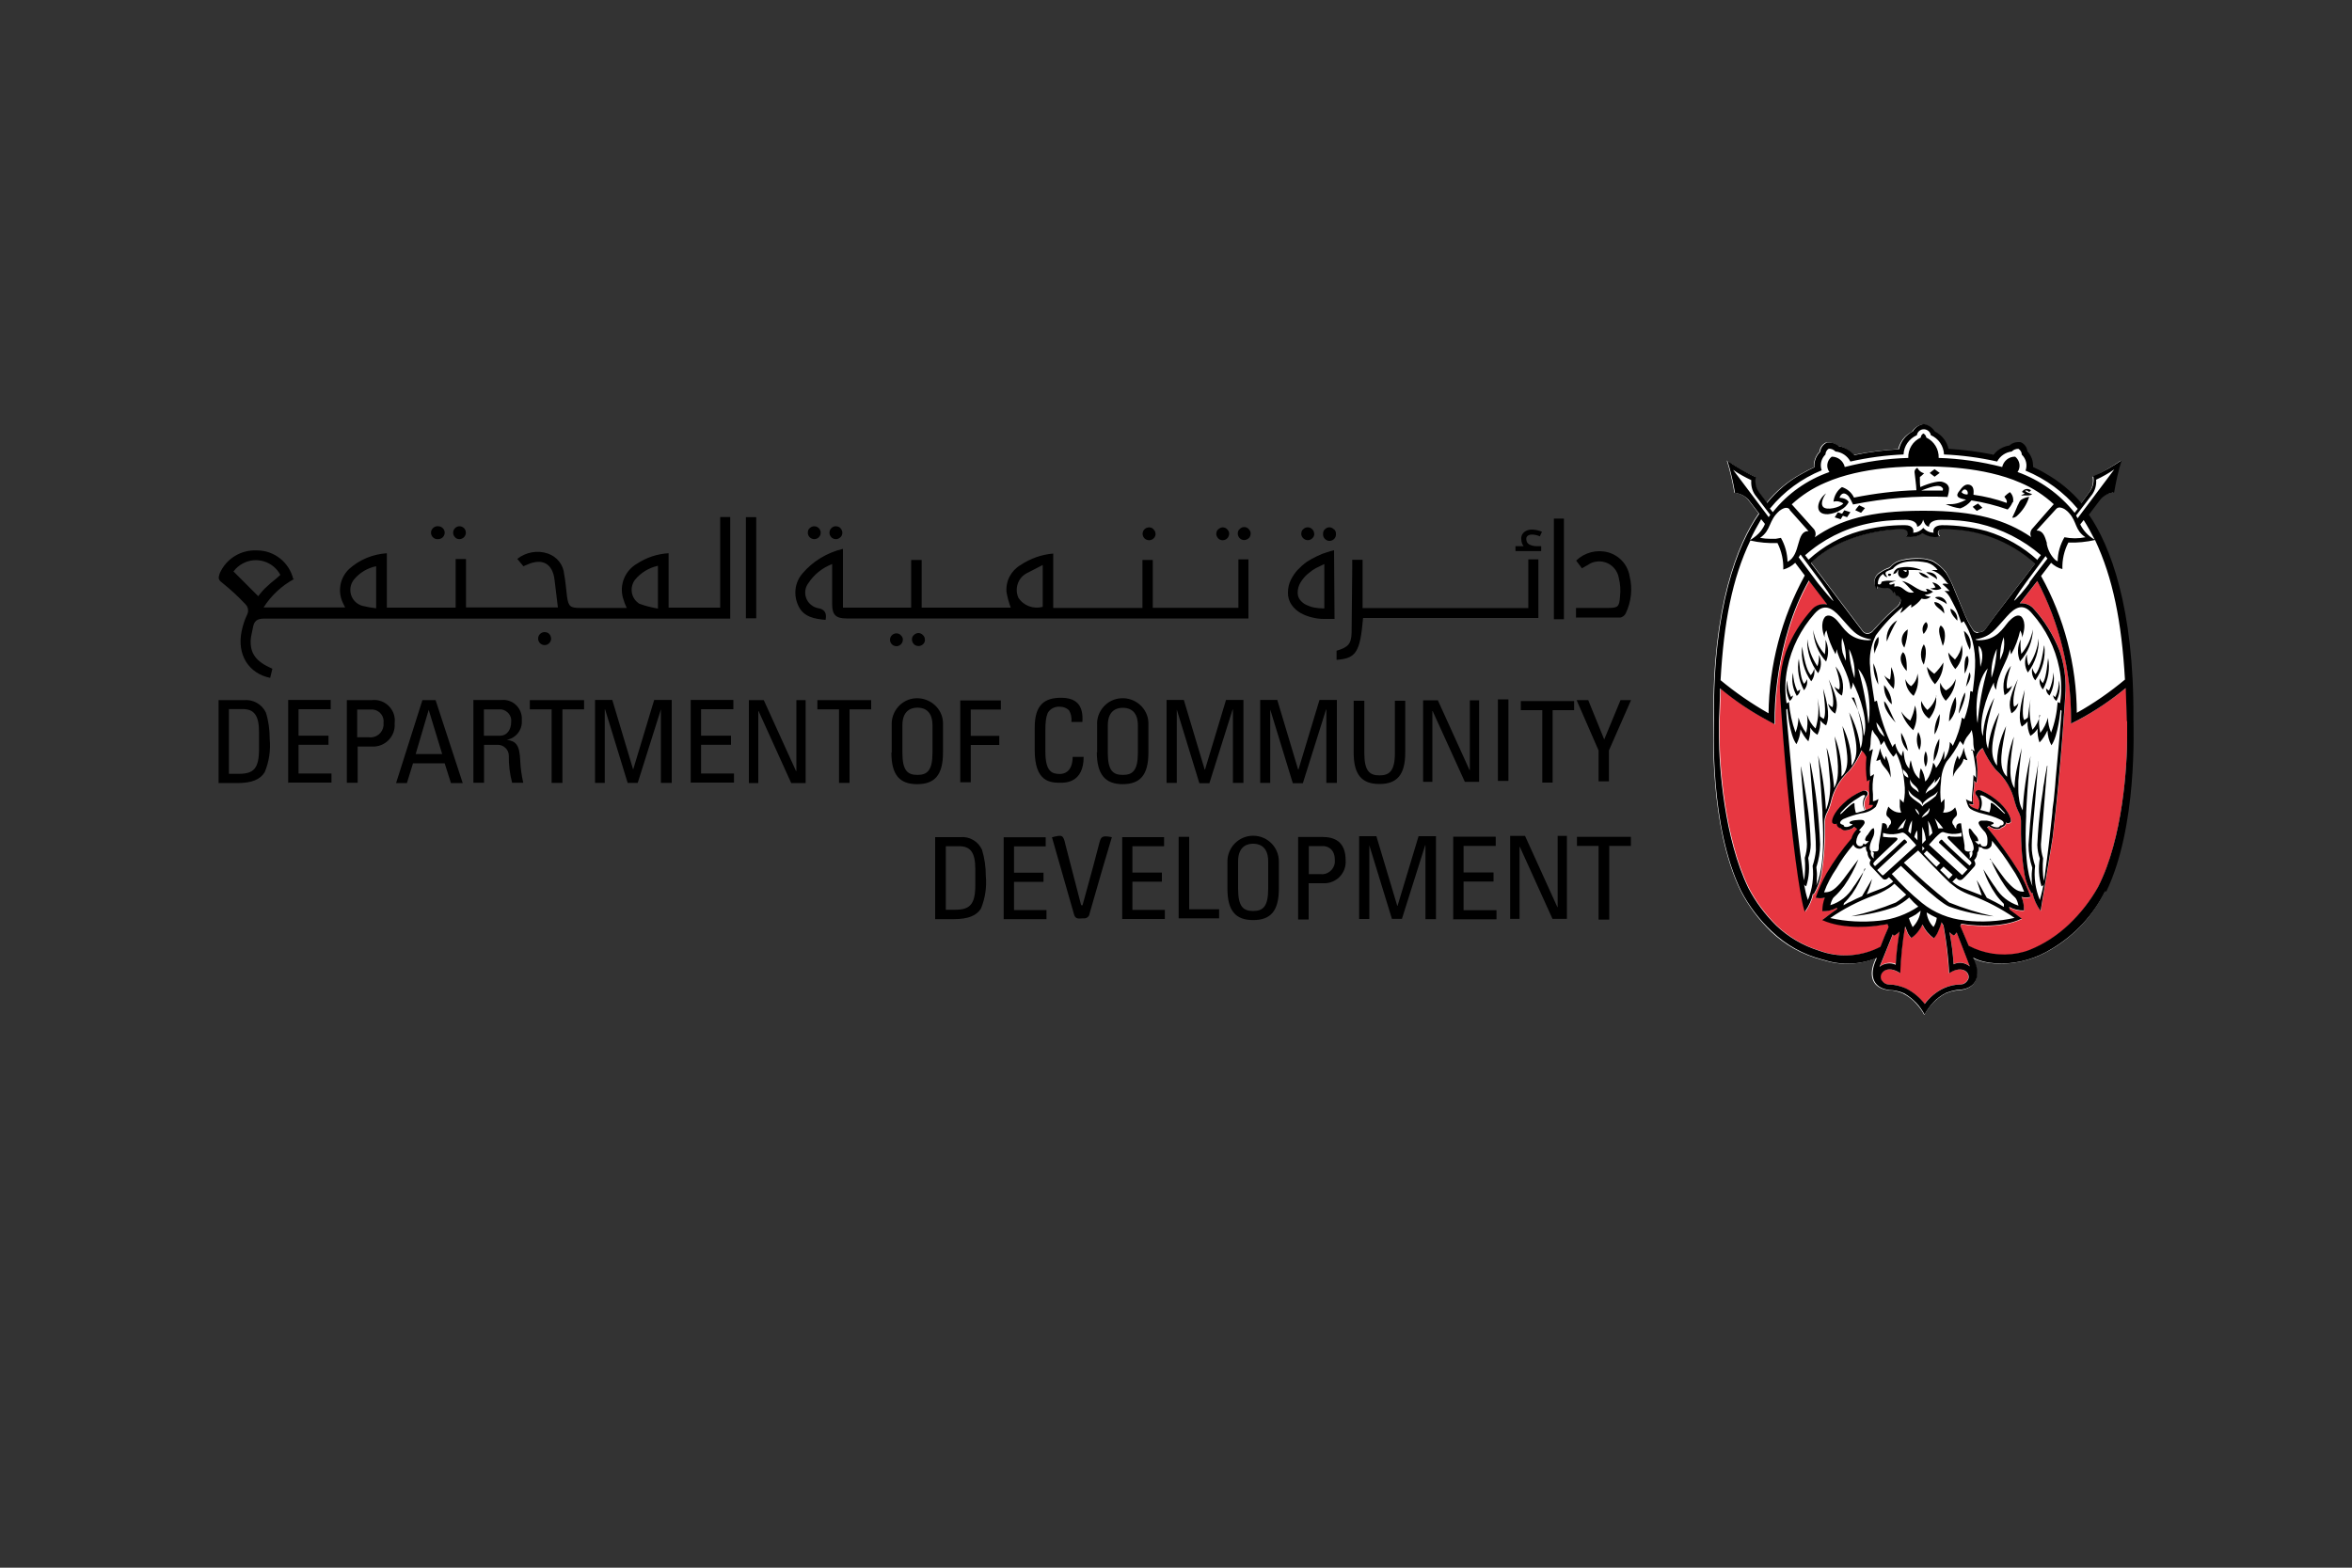
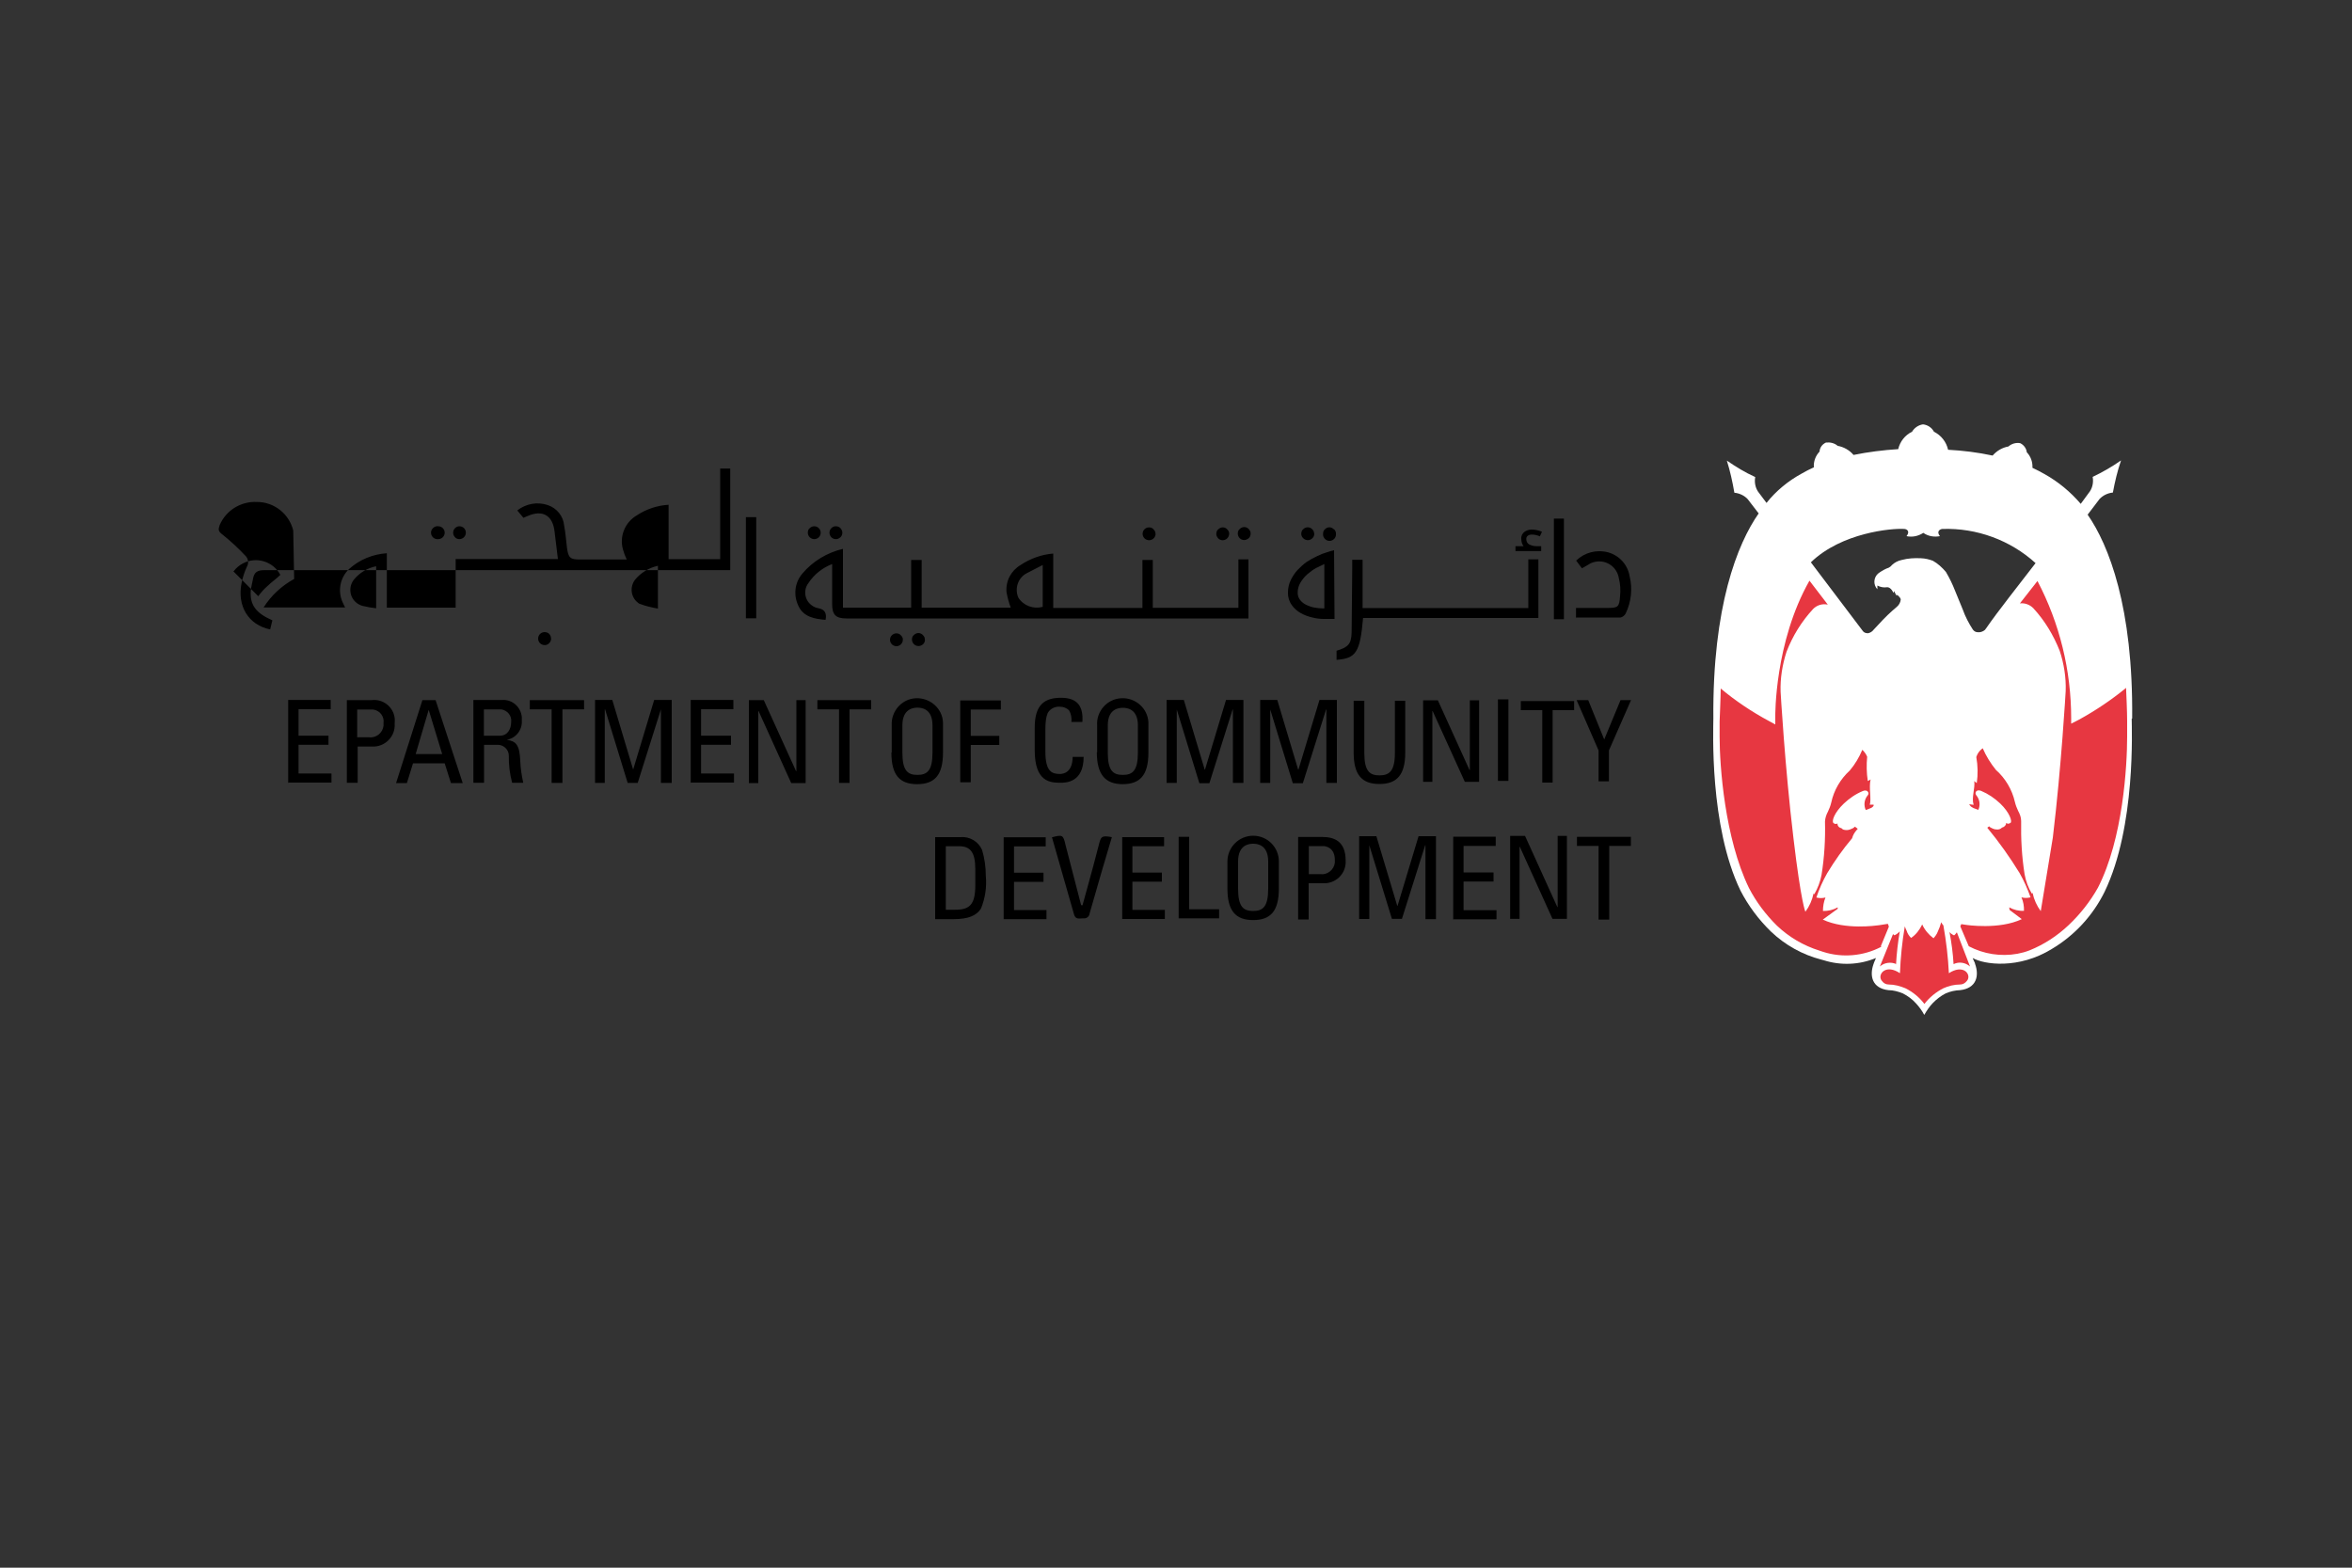
<svg xmlns="http://www.w3.org/2000/svg" id="Layer_1" data-name="Layer 1" viewBox="0 0 150 100">
  <rect x="0" y="0" width="150" height="100" fill="#333333" stroke="none" />
  <defs>
    <style>      .cls-1 {        fill: #fff;      }      .cls-2 {        fill: #e73741;      }    </style>
  </defs>
  <g id="surface1">
    <path class="cls-1" d="M135.98,45.83c.07-7.09-1.49-11.06-2.84-13l.76-1c.23-.24.53-.38.85-.41.13-.7.29-1.38.52-2.05-.57.4-1.18.75-1.81,1.05.06.32,0,.66-.18.93l-.58.79c-.65-.76-1.43-1.41-2.31-1.9-.24-.14-.5-.27-.77-.4.02-.37-.11-.73-.36-.99-.03-.25-.19-.47-.42-.58-.26-.05-.55.03-.75.21-.39.07-.74.27-1.01.58-.94-.2-1.88-.32-2.84-.37-.11-.5-.44-.92-.9-1.15-.14-.26-.4-.44-.7-.47-.29.04-.55.22-.7.47-.45.22-.77.63-.88,1.11-.96.06-1.91.18-2.85.37-.25-.3-.62-.51-1.01-.58-.21-.18-.48-.24-.75-.21-.24.11-.39.32-.41.58-.25.26-.39.63-.36,1-.26.12-.53.25-.78.4-.86.47-1.64,1.11-2.24,1.87l-.54-.72c-.18-.27-.24-.61-.18-.93-.64-.29-1.23-.65-1.81-1.05.21.67.36,1.35.48,2.05.32.03.64.18.85.41l.7.91c-1.36,1.94-2.95,5.94-2.89,13.08,0,.66-.27,6.84,1.73,10.98.5.97,1.16,1.85,1.94,2.61.9.86,2.01,1.48,3.21,1.79l.15.04c1.1.35,2.28.3,3.34-.14l-.08.19s-.06.13-.07.18c-.28.77-.09,1.56.94,1.68.32,0,.64.09.93.21.31.16.6.37.83.63.21.23.39.47.53.74.15-.26.32-.52.53-.74.24-.25.52-.47.83-.63.29-.13.62-.2.93-.21,1.04-.12,1.23-.91.95-1.68,0-.05-.05-.13-.07-.18-.03-.05-.08-.19-.08-.19.72.42,2.93.73,5.05-.58,1.45-.86,2.62-2.14,3.36-3.64,2.01-4.16,1.73-10.47,1.73-11.04M126.64,40.11c-.03.06-.09.11-.15.14-.11.06-.23.09-.34.08-.14,0-.25-.06-.33-.17-.26-.4-.48-.82-.64-1.27l-.5-1.22c-.16-.41-.35-.8-.58-1.19-.24-.28-.51-.53-.83-.71-.24-.09-.49-.15-.75-.16-.42-.02-.83,0-1.24.11-.24.05-.45.16-.63.33-.05.07-.12.12-.19.16-.21.07-.4.18-.58.3-.33.2-.44.63-.24.96.03.04.06.09.09.12v-.24c.19.1.4.14.61.11.25-.03.42.36.42.36l.05-.12c.03.11.09.21.15.3l.04-.06c.08.1.21.17.22.31-.02.18-.11.34-.24.45-.07.06-.48.4-.91.85l-.58.62c-.09.12-.21.19-.34.22h-.06c-.11,0-.22-.05-.28-.13l-3.32-4.39c1.96-1.9,5.16-2.18,5.94-2.13.19,0,.4.16.16.46.37.08.75,0,1.07-.21.31.22.7.28,1.06.21-.24-.3,0-.45.16-.46,2.18-.07,4.32.71,5.94,2.18-1.04,1.36-2.43,3.1-3.16,4.17" />
    <path class="cls-2" d="M124.61,59.66c-.11-.05-.21-.12-.28-.21.13.68.22,1.36.26,2.05.34-.17.75-.11,1.05.15l-.84-2.18c-.08.11-.16.2-.18.19M124.29,62.07c-.05-1.02-.17-2.03-.35-3.04l-.06-.07s-.06-.09-.08-.13c-.05.2-.12.39-.21.58-.06.17-.17.32-.28.44-.31-.23-.56-.53-.72-.88-.16.34-.4.65-.71.86-.13-.13-.23-.28-.28-.45-.05-.1-.09-.2-.12-.29-.17.99-.27,1.99-.31,2.99-.86-.58-1.39,0-1.21.4.02.03.04.06.06.09.1.14.25.23.43.23.37,0,.73.1,1.07.24.48.24.89.58,1.21,1,.32-.42.74-.76,1.21-1,.33-.15.7-.24,1.07-.24.17,0,.32-.09.43-.23.02-.03.04-.06.06-.09.18-.4-.34-.97-1.21-.4M120.92,61.52c.04-.71.12-1.41.24-2.11-.1.11-.22.2-.34.25,0,0-.06-.03-.09-.08l-.84,2.07c.28-.25.71-.31,1.05-.15M119.96,60.33l.5-1.21c0-.06-.04-.12-.06-.19l-.58.09c-.18.02-2.13.31-3.57-.36l.95-.69v-.09c-.28.16-.61.24-.94.23,0-.29.05-.59.16-.86-.19.05-.39.05-.58,0,.18-.54.41-1.06.69-1.55.47-.78,1-1.53,1.59-2.23.05-.19.15-.36.27-.5l.09-.1-.18-.14s-.09.09-.15.11c-.11.06-.23.1-.35.11-.2,0-.28-.03-.36-.12-.12-.02-.23-.11-.25-.23v-.07c-.09.05-.2.03-.26-.03-.13-.12.06-.67.66-1.24.35-.33.75-.61,1.21-.8.28-.13.46.12.31.28-.22.26-.26.63-.12.93.09-.03.18-.06.26-.1.1-.03.19-.09.24-.17v-.07h-.25c.13-.31-.07-1.1.06-1.61-.06.04-.11.07-.18.1-.08-.51-.09-1.04-.04-1.55-.07-.17-.18-.32-.31-.44-.2.48-.47.93-.8,1.32-.59.54-1.01,1.25-1.18,2.04-.05.21-.12.39-.21.58-.11.2-.18.42-.19.64.03,1.14-.04,2.27-.22,3.4-.08.43-.24.85-.46,1.23l-.05-.04c-.09.42-.26.81-.52,1.16,0,0-.27-.55-.76-4.69-.55-4.57-.82-9.34-.82-9.34-.03-.86.11-1.73.38-2.56.39-1.01.96-1.93,1.69-2.72.24-.25.6-.36.94-.28l-.19-.25-.98-1.28c-2.23,3.93-2.18,8.62-2.18,8.67v.5l-.39-.21c-1.1-.59-2.13-1.28-3.09-2.08,0,.47-.07,2.09-.07,2.09v.98c0,1.88.33,6.48,1.87,9.65.46.89,1.07,1.7,1.79,2.41.77.73,1.69,1.27,2.71,1.59l.24.08c1.22.39,2.56.27,3.69-.32v-.04l-.02-.02ZM135.58,43.89c-.93.76-1.94,1.44-3,2.02l-.49.25v-.34c0-3.05-.73-6.05-2.15-8.76l-1.12,1.43c.31-.04.63.08.85.3.73.79,1.29,1.72,1.69,2.73.27.82.41,1.69.38,2.56,0,0-.27,4.77-.82,9.35l-.77,4.69c-.25-.34-.43-.73-.52-1.16l-.05.04c-.23-.38-.38-.79-.46-1.23-.18-1.13-.24-2.26-.22-3.4,0-.23-.08-.44-.19-.64-.09-.19-.16-.37-.21-.58-.18-.78-.6-1.5-1.21-2.04-.34-.42-.63-.89-.84-1.38l-.04.03c-.18.14-.3.31-.37.53.1.55.11,1.11.03,1.66-.06-.04-.11-.08-.16-.13.06.49-.19,1.07-.04,1.52l-.28-.04s.02.05.04.07c.04.06.09.1.15.13l.09.05s.1.04.3.11c.14-.31.09-.67-.13-.93-.14-.18.03-.4.31-.28.45.19.85.46,1.21.8.61.58.79,1.16.66,1.24s-.18.07-.28,0v.07c-.04.12-.15.21-.26.23-.09.1-.23.14-.35.12-.13,0-.24-.05-.35-.11-.05-.02-.09-.05-.12-.09l-.12.09c.75.91,1.44,1.88,2.06,2.89.28.49.51,1.01.7,1.55-.2.05-.39.05-.58,0,.12.27.17.57.16.86-.32.02-.65-.06-.94-.22,0,.06.02.11.03.17l.77.58c-1.44.69-3.55.37-3.59.36l-.27-.04s-.03.09-.06.14l.54,1.27c.95.5,2.04.67,3.1.48.26-.05.53-.12.78-.22.92-.37,1.76-.92,2.49-1.61.74-.7,1.37-1.5,1.87-2.39,1.6-3.13,1.86-7.77,1.86-9.64v-.98c0-.64-.05-1.66-.07-2.14" />
-     <path d="M13.92,44.66h1.62c.6-.06,1.17.26,1.42.8.17.54.24,1.11.24,1.67.07.73-.04,1.46-.32,2.13-.28.46-.82.69-1.73.69h-1.21v-5.29h0ZM14.6,49.36h.64c.94,0,1.28-.34,1.28-1.59v-1.08c0-1.07-.33-1.46-1.04-1.46h-.88v4.11h0ZM128.72,44.86c-.04.27-.21.51-.44.64-.15-.46-.24-.82.41-2.18-.44,1.32-.24,1.76-.24,1.76.11-.05.21-.13.27-.23M128.01,43.93s-.16-.3.24-1.46c-.43.52-.58,1.21-.41,1.87.24-.13.41-.34.48-.61-.08.1-.19.17-.31.2M130.62,41.97c-.12,1.16-.22,1.4-.34,1.61-.08-.09-.15-.2-.19-.31-.05.25.02.51.2.71.34-.61.46-1.31.33-2M130.36,41.19c-.19,1.3-.39,1.61-.54,1.82-.1-.12-.17-.25-.21-.4-.06.28,0,.57.19.79.46-.65.67-1.43.58-2.21M129.37,42.45c-.08-.23-.11-.47-.1-.71-.18.37-.16.8.06,1.16.47-.63.72-1.4.69-2.18-.07.62-.28,1.21-.64,1.73M128.91,41.7c-.05-.3-.07-.61-.04-.91-.21.44-.23.94-.04,1.39.51-.56.8-1.27.82-2.03-.11.58-.36,1.12-.74,1.56M130.49,43.93c0,.18.08.33.22.44.25-.45.34-.98.24-1.48,0,.4-.11.79-.27,1.16,0,0-.16-.07-.18-.14M130.94,44.33c0,.15.08.29.21.38.21-.4.26-.87.16-1.31,0,.37-.07.73-.23,1.07,0,0-.12-.08-.14-.14M115.06,43.63c-.13-.21-.23-.44-.34-1.61-.13.69,0,1.4.33,2.01.17-.2.24-.45.19-.71-.04.12-.1.22-.19.3M115.47,43.06c-.15-.22-.34-.52-.54-1.82-.09.78.12,1.58.58,2.22.18-.23.24-.52.19-.8-.04.15-.11.28-.21.4M115.9,42.49c-.35-.52-.58-1.11-.64-1.73-.04.78.21,1.56.69,2.18.22-.35.24-.78.06-1.16,0,.24-.02.48-.1.71M116.39,41.75c-.39-.44-.66-.98-.75-1.57.02.74.31,1.47.82,2.02.18-.45.17-.95-.04-1.39.03.3,0,.61-.04.91M114.62,44.07c-.17-.36-.25-.75-.27-1.16-.11.51-.02,1.03.24,1.48.14-.1.22-.26.22-.44,0,.06-.18.14-.18.14M114.22,44.46c-.16-.33-.24-.7-.23-1.07-.11.44-.06.91.15,1.32.13-.09.21-.24.21-.38,0,.06-.14.13-.14.13M116.87,45.11c-.12-.05-.21-.13-.28-.23.05.26.22.5.45.64.15-.46.24-.82-.41-2.18.44,1.33.24,1.77.24,1.77M117.3,43.98c-.12-.03-.23-.1-.31-.19.08.24.25.46.48.58.18-.65.02-1.34-.41-1.86.4,1.16.24,1.44.24,1.44M120.58,49.58c0-.47-.11-.94-.3-1.36-.05.09-.07.18-.07.27-.16-.24-.26-.5-.31-.77-.05.27-.14.55-.24.81.09,0,.18-.04.25-.09.12.5.52.61.67,1.16M124.92,48.47c0-.1-.03-.19-.07-.27-.21.43-.3.89-.3,1.36.15-.54.58-.65.68-1.16.08.05.17.09.25.09-.12-.25-.2-.53-.24-.8-.05.27-.15.54-.31.76M121.68,47.9c-.07-.41-.22-.8-.43-1.16-.04.43.12.86.43,1.16M123.33,48.56c.25-.44.37-.94.35-1.44-.26.43-.39.94-.35,1.44M122.81,48.92c.15-.31.15-.69,0-1-.14.32-.14.69,0,1M122.41,47.85c.15-.37.13-.8-.07-1.16-.14.37-.12.79.07,1.16M125.3,44.18c-.2.42-.33.88-.39,1.34.09-.08.54-1.16.39-1.34M125.3,42.97s.4-.73.18-1.13c-.27.06-.18,1.13-.18,1.13M124.1,44.69c.37-.37.6-.87.63-1.39-.12.31-.33.58-.63.74-.17-.12-.29-.29-.35-.49-.08.42.05.85.35,1.16M125.38,43.81c.18-.27.4-.67.22-.92-.09.3-.16.61-.22.92M123.38,46.85c.24-.39.34-.84.33-1.3-.24.38-.36.84-.33,1.3M124.3,46.02c.39-.42.55-1.01.41-1.57-.26.48-.4,1.02-.41,1.57M123.5,44.39c-.11.35-.3.67-.58.9-.18-.17-.3-.36-.39-.58-.07.44.13.88.5,1.13.34-.4.51-.94.44-1.47M121.83,45.97c-.24-.15-.43-.35-.58-.58.15.46.41.87.77,1.19.24-.49.28-1.06.11-1.58-.05.34-.16.68-.31.98M119.58,41.71c-.05-.3.33-.58.21-1.09-.28.28-.36.72-.21,1.09M120.35,45.38c.15.25.33.5.55.71-.26-.4-.48-1.16-.74-1.36,0,.24.07.46.2.66M120.16,43.7c-.03.46.15.92.49,1.23,0-.46-.19-.89-.49-1.23M120.61,42.55c0,.27-.02.54-.07.8-.15-.06-.28-.16-.38-.27.16.32.36.62.61.86.11-.47.05-.96-.16-1.39M120.33,40.92c.19-.46.4-.92.66-1.35-.47.27-.73.81-.66,1.35M119.79,43.67c-.02-.47-.12-.93-.31-1.36-.02.47.09.95.31,1.36M121.36,41.6c-.43.53.24,1.2.24,1.2,0,0,.06-1-.24-1.2M121.67,40.15c-.37.22-.5.7-.28,1.07.02.03.04.06.06.09.13-.37.2-.76.22-1.16M122.04,44.39c.26-.42.35-.94.25-1.43-.02.31-.17.61-.41.81-.17-.11-.29-.26-.36-.45,0,.42.19.81.52,1.07M125.25,40.24c.06.43.19.84.38,1.21.14-.44,0-.93-.38-1.21M124.4,38.83c-.06.3.43.76.43.76.04-.32-.13-.63-.43-.76M125.11,41.15c-.05.34-.21.67-.43.92-.16-.14-.3-.28-.43-.45.03.39.2.76.45,1.06.38-.41.54-.98.41-1.53M123.77,39.9c-.24.27,0,.81.13,1.3.14-.24.28-1.04-.13-1.3M123.99,39.14c.03-.37-.24-.71-.62-.74-.03.28.44.46.62.74M123.41,38.11c.12.13.52.22.75.43-.04-.29-.3-.5-.6-.47-.05,0-.1.02-.15.04M122.83,39.68c-.23.19-.28.5-.15.76,0,0,.46-.51.15-.76M123.41,43.64c.34-.38.53-.87.53-1.38-.16.26-.35.51-.58.72-.18-.13-.33-.27-.47-.44.05.41.23.8.52,1.11M122.69,41.1c-.24.4-.24.9,0,1.3,0,0,.3-.89,0-1.3M122.84,36.5c.12.12.49.27.7.46,0-.31-.3-.49-.7-.46M123.04,36.87c-.18-.2-.41-.33-.67-.37.14.24.39.37.67.37M123.81,37.55c-.12-.22-.33-.37-.58-.4.09.1.16.21.21.32-.11.04-.23.06-.33.07.23.12.48.12.71,0M120.43,36.6s-.07.13.06.14c.13,0,.12-.12.12-.12,0,0-.14-.06-.18,0M123.71,30.17l-.33-.24c-.12.08-.24.18-.31.24l.31.24.32-.24M121.7,36.34c.03.06.04.14.03.21,0,.2-.16.34-.34.34s-.34-.16-.34-.34c0-.06,0-.13.04-.18-.07,0-.08.06-.14.15-.06.09-.11.04-.21.11.03-.17.14-.31.29-.39.52-.14,1.08-.08,1.57.15-.2-.03-.38-.03-.58-.03h-.34M121.6,36.37h-.23s.11.09.15.11c.03,0,.07,0,.08-.04v-.09M124.22,31.7c-2.03-.09-4.06.08-6.04.48-.08-.19-.18-.36-.28-.52-.39-.43-.58.03-.58.09.5.03.58.28.58.28-.11.21-.27.37-.48.48-.25.17-.54.26-.84.29-.93.04-.69-.92-.12-1.33-.07.09-.4.58-.2.85s1.1.06,1.3-.21c-.19-.12-.41-.17-.63-.11.04-.37.24-.72.54-.93.34.11.62.35.77.67,1.31-.26,2.65-.43,3.98-.47,0-.24-.12-1.13-.12-1.16,0-.15.09-.22.18-.27.09.18.24.3.43.35-.08.09-.18.17-.27.24,0,.18,0,.51.03.64.29-.13.6-.24.91-.31.14-.03.27-.05.41-.04.13.02.25.07.36.15.09.08.14.18.15.28,0,.2-.04.39-.11.58M123.88,31.13c-.19-.31-.91,0-1.35.16h1.37s.03-.11,0-.17M117.48,32.77l-.27-.09c-.07.11-.15.24-.2.32l.38.12.14-.22.27.09c.08-.13.12-.19.21-.32-.15-.05-.24-.08-.39-.12-.05.07-.1.15-.14.22M128.87,31.61c.3-.03.58.05.73-.09-.19-.06-.38-.12-.45-.21.08-.06.2,0,.26.08l.12-.11c-.17-.14-.42-.11-.55.06,0,0-.02.03-.03.04.06.03.12.06.18.11-.09.03-.17.07-.24.12M128.7,32.19c-.11.28-.24.57-.37.83.09.03.21-.04.28-.09.37-.33.66-.76.8-1.24-.12.02-.24.05-.34.1-.23.1-.26.16-.36.4M125.81,32.33l.26.26.36-.2c-.11-.1-.18-.18-.28-.27-.12.06-.25.15-.34.21M128.35,32.04c-.07.18-.18.33-.31.46-.74-.26-1.53-.46-2.31-.58-.19.24-.43.41-.71.51-.32-.04-.64-.14-.93-.27h.31c.35,0,.7-.12.99-.29-.58-.09-.7-.24-.41-.58.12-.16.32-.45.62-.37.29.08.28.39.26.64.72.1,1.43.27,2.12.52.04-.19-.08-.27-.15-.4.11-.11.23-.21.35-.29.18.17.25.41.2.66M125.27,31.22c-.08.04-.14.1-.17.18.08.09.19.13.3.14h.08c.07-.17-.08-.36-.22-.31M118.33,32.55l.36.16.25-.3-.37-.18c-.09.09-.18.22-.24.3M134.25,56.86c-.74,1.51-1.92,2.77-3.36,3.64-2.13,1.34-4.33,1.02-5.05.58l.08.19.07.18c.28.76.09,1.56-.95,1.68-.32,0-.64.09-.94.21-.31.16-.6.37-.83.63-.21.23-.38.48-.53.74-.15-.27-.32-.52-.53-.74-.23-.24-.49-.45-.78-.61-.29-.13-.62-.2-.94-.21-1.04-.12-1.22-.91-.94-1.68,0-.04.05-.12.07-.18l.08-.19c-1.07.44-2.25.49-3.34.14l-.15-.04c-1.21-.31-2.31-.93-3.21-1.79-.79-.74-1.46-1.62-1.96-2.58-2.02-4.16-1.73-10.35-1.73-10.98-.07-7.13,1.52-11.14,2.89-13.08l-.7-.91c-.23-.24-.53-.38-.85-.42-.12-.7-.27-1.37-.48-2.05.57.4,1.18.75,1.81,1.05-.07.31,0,.66.18.92l.54.72c.62-.76,1.38-1.41,2.24-1.87.24-.14.5-.27.77-.4-.02-.37.11-.73.37-.99.03-.25.19-.48.42-.58.26-.05.55.03.75.21.39.07.74.27,1.01.58.94-.2,1.89-.32,2.85-.37.11-.5.43-.91.88-1.14.15-.25.4-.43.7-.47.29.04.55.22.7.47.45.22.77.63.88,1.11.96.06,1.91.18,2.85.37.25-.3.61-.51,1.01-.58.21-.18.48-.25.75-.21.24.11.39.32.42.58.25.26.38.63.36,1,.27.13.54.25.77.4.88.49,1.67,1.14,2.31,1.9l.58-.79c.18-.27.24-.61.18-.93.64-.27,1.24-.62,1.81-1.01-.21.67-.36,1.35-.48,2.05-.32.03-.63.18-.85.42l-.76,1c1.35,1.95,2.89,5.92,2.84,13.01,0,.58.27,6.88-1.73,11.03M133.64,34.44c-.57.13-1.16.19-1.73.17-.27.52-.4,1.1-.38,1.69-.27-.06-.52-.21-.72-.4l-.64.84c1.48,2.67,2.26,5.67,2.28,8.73,1.09-.61,2.11-1.32,3.07-2.12-.21-3.69-.77-6.49-1.91-8.91M130.07,45.59c-.06.38-.04.77.05,1.16.23-.28.39-.62.49-.97,0,.32.07.65.2.95.24-.63.37-1.28.42-1.96,0,0,0,.04.15.08.12-.74.1-1.5-.05-2.24-.26-1.29-.86-2.49-1.73-3.47-.58-.71-1.1-.39-1.61.18-.81.88-.98,1.27-1.97,1.46-.1,0,0,.06.18.06,1.16,0,1.55-.79,1.9-1.19.24-.25.53-.49.78-.34.09.06.41.43.08,1.35,0-.16-.04-.3-.12-.44-.12.53-.31,1.05-.58,1.52-.03-.11-.06-.22-.08-.33-.12.74-.78,1.52-.88,2.59-.1-.14-.15-.3-.14-.47-.5.92-1.02,2.6-.7,3.43.04-.86.29-1.69.73-2.45-.34,1.1-.75,2.44-.4,3.25.08-.81.32-1.6.72-2.31-.47,1.79-.67,2.7-.15,3.39-.02-.87.19-1.74.58-2.52-.24,1.4-.58,2.62.06,3.23-.03-.87.12-1.74.44-2.56-.22,1.35-.4,2.66.04,3.29,0-.47.07-.94.18-1.4.12-.58.28-1.16.28-1.16,0,0-.14.94-.22,2.1v.58c0,.24.03.47.07.71.04.21.11.4.21.58.06-1.17.23-2.33.5-3.47,0,0-.18,1.43-.28,3.61v.24c-.15,3.14.27,4.14.4,4.45-.03-.15-.05-.3-.04-.46-.02-.24,0-.47.03-.71-.16-.47-.24-.96-.24-1.46l.1-1.39.12-1.21c.04-.34.08-.7.14-1.04.07-.51.18-1.01.25-1.52.07-.4.03-.06,0,.05l-.2,2.46c-.06.74-.24,2.25-.2,2.99.03.34.1.68.21,1-.09.74.02,1.49.3,2.18,0,0,.13-.44.24-.98-.03.05-.07.09-.13.11-.18-.58-.21-1.19-.11-1.78-.1-.27-.15-.57-.16-.86.04-.9.12-1.8.24-2.69l.13-.86c0-.18.06-.34.08-.53.04-.28.09-.57.15-.84,0-.06,0-.09.03-.14.03-.04,0,.21-.03.48l-.37,4.54c0,.3.05.61.14.89-.04.48-.03.96.04,1.44.04-.17.08-.33.09-.51,0,0,.18-1.24.37-3.03l.09-.82c0-.25.06-.52.09-.79l.09-.95.03-.4.24-2.62.14-1.73-.07-.06s-.15,1.68-.58,2.26c-.16-.29-.24-.62-.25-.95-.13.28-.29.55-.51.77-.1-.28-.14-.58-.12-.88-.12.19-.27.34-.46.46-.14-.28-.2-.61-.18-.92-.11.14-.24.24-.37.33-.06-.13-.34-.58.19-2.35-.22,1.62-.09,1.8-.04,1.93.09-.04.17-.1.24-.16.04-.39.09-.77.17-1.16-.11.65-.06,1.31.12,1.94.24-.26.4-.58.49-.92M126.12,46.16c.1-1.2.31-2.38.65-3.53-.88.96-.75,3.17-.64,3.53M126.3,42.54c.27-.83.04-1.26-.12-1.34,0,.38.1.58.12,1.34M127.01,43.23c.21-.6.31-1.22.34-1.85-.27.58-.39,1.21-.34,1.85M127.76,41.57c.07-.3.08-.62.03-.93-.18.47-.25.96-.24,1.46.09-.18.15-.35.21-.53M125.71,47.85v-.05s.08.03.11.05l.12.07c-.06-.19-.09-.38-.09-.58,0-.25-.04-.51-.1-.75v-.03c-.06.13-.13.24-.23.35-.15.17-.24.36-.3.58v.05l-.03-.03c.07.06-.19-.24-.19-.24-.23.48-.52.92-.86,1.32-.22.39-.34.82-.35,1.26-.06.45-.06.9,0,1.35l.22-.24c0,.17,0,.33,0,.5,0,.13-.04.25-.09.37.3.03.6-.1.77-.33l.06.16c.06.16.1.34-.03.44,0,0-.24.21-.21.39.02.07.06.14.12.18,0,.08.06.15.14.19-.02-.06-.02-.12,0-.18.03-.09.1-.15.19-.16h.11s.06.51.1.72c.05.23.09.45.12.69v.18c0,.18.12.19.21.21h.22c-.14.04-.12.09-.12.12.04.11.04.23,0,.33.16-.1.23-.28.18-.46.15-.09.12-.39-.11-.85-.1-.22-.15-.58-.08-.61.04,0,.08,0,.18.15.08.11.15.21.24.3.08.08.13.18.15.28v.08h-.21c.06.06.24.25.28.2.14-.16,0,.1.25.13s.26-.1.27-.28v-.17c0-.17-.06-.32-.15-.46l-.06-.06c-.4-.44-.37-.55-.34-.58.04-.06.11-.1.19-.09h.33c.18.04.43.08.43.17,0,.02-.03.04-.05.05-.06.03-.15.06-.16.04.04.05.1.09.16.11.06.03.34.12.43,0l.03-.06c.06,0,.19,0,.22-.12s-.09-.21-.21-.26c-.19-.09-.38-.17-.58-.23l-.28-.08-.49-.13s-.26-.09-.35-.13l-.11-.06c-.09-.04-.16-.1-.21-.18-.08-.16-.13-.32-.17-.49.12.08.25.13.39.16-.02-.15-.02-.29,0-.44.08-.81.09-1.27.09-1.27l.16.18c0-.27,0-.54-.05-.8-.04-.31-.09-.63-.16-.93M126.32,51.67l.37.1.18.05c.07-.18.1-.36.09-.55,0-.21.46.24.78.55.14.14.17.08.08,0-.32-.38-.72-.71-1.16-.96-.3-.19-.46-.15-.34,0,.11.26.1.57-.04.82M126.9,54.78c.36.45.92,1.29,1.16,1.52.46.49.67.58,1.03.58-.2-.54-.46-1.05-.79-1.52-.38-.61-.8-1.19-1.26-1.73,0,.09,0,.18-.03.25v.06c-.03.06-.08.11-.13.15-.08.06-.18.09-.27.07-.09,0-.18-.04-.24-.11-.06,0-.12,0-.18-.04.03.14,0,.27-.09.38,0,.18-.06.34-.19.47v.04c.12.21.06.31,0,.38s-.62.7-.75.8c-.09.08-.23.08-.31,0l-.09-.08-.26.26h.04c.19.17.4.29.64.39.21.09.81.31,1.21.47l-.33-.98c.11.15.4.66.65,1.13.37.18.73.36,1.09.58v-.19c-.18-.18-.35-.37-.5-.58-.35-.5-.63-1.05-.81-1.63.46.71.58.91.77,1.16.33.55.85.96,1.47,1.16-.09-.44-.24-.54-.24-.54-.24-.22-.44-.46-.63-.73-.12-.17-.08-.1,0,0-.37-.54-.69-1.13-.92-1.73M125.34,58.72c1.05.12,2.11.06,3.14-.17-.84-.58-1.75-1.06-2.7-1.42-.34-.12-.67-.27-.98-.47-.16-.11-.3-.24-.45-.35-.49-.46-1.79-1.81-2.02-2.06l-.91.78c.91.9,1.87,1.75,2.89,2.54.92.37,1.87.67,2.84.88-.97-.09-1.92-.29-2.84-.62-.74-.3-3.08-2.6-3.08-2.6l-.58.52c.6.67,1.23,1.28,1.93,1.85.78.63,1.73,1.01,2.73,1.11M122.87,58.18c.03.36.19.7.44.95.12-.18.18-.37.21-.58-.23-.1-.44-.22-.65-.35M118.92,55.4c-.19.58-.46,1.13-.81,1.63-.16.21-.32.4-.51.58,0,.05-.03.09-.03.14l-.06.03.34-.19.18-.08c.23-.12.47-.24.72-.34l.64-1.1c-.08.34-.2.67-.34.98l.19-.08.88-.34c.18-.08.34-.18.5-.3l.12-.1-.27-.27-.1.08c-.09.09-.23.09-.31,0-.12-.12-.7-.75-.75-.8s-.12-.18,0-.38c-.14-.13-.21-.3-.21-.49-.09-.11-.12-.25-.09-.38-.05.03-.12.04-.18.04-.06.07-.15.11-.24.11h0c-.09,0-.18-.03-.25-.08-.06-.04-.11-.11-.14-.18-.41.47-.77.97-1.08,1.52-.32.47-.6.98-.79,1.52.36,0,.58-.08,1.03-.58.22-.24.79-1.07,1.16-1.52-.24.6-.54,1.16-.91,1.69-.19.25-.4.49-.64.71,0,0-.14.09-.24.52.62-.19,1.14-.6,1.47-1.16.19-.24.3-.45.77-1.16M118.69,53.04c-.19.17-.29.4-.31.66,0,.15.1.27.24.28h.04c.24-.03.12-.28.25-.13.06.06.24-.15.28-.2-.11,0-.25.03-.24-.12.03-.12.09-.22.17-.29.06-.08.26-.46.39-.4.05.21.02.42-.08.61-.22.46-.24.76-.1.85-.06.18.02.36.18.46-.03-.11-.03-.23,0-.33,0,0,0-.07-.12-.12h.22c.09,0,.2,0,.21-.21v-.18c.03-.23.07-.46.12-.69.04-.21.1-.72.1-.72h.1c.09,0,.17.07.2.16.02.06.02.12,0,.18.08-.03.13-.11.14-.19.06-.04.11-.1.12-.18.03-.19-.19-.37-.21-.38-.13-.1-.09-.28-.03-.45l.07-.2c.07.09.16.16.24.22.17.12.37.18.58.16-.05-.12-.08-.24-.09-.37,0-.17,0-.33,0-.5l.24.24c.09-.42.11-.85.05-1.27-.04-.51-.16-1.01-.34-1.48-.05-.15-.12-.29-.19-.43-.03.1-.1.19-.18.25-.24-.3-.44-.64-.58-1.01-.05.09-.12.17-.19.24l-.04.03v-.05c-.05-.22-.15-.41-.29-.58-.1-.11-.17-.23-.23-.36-.07.25-.1.52-.11.77,0,.21-.03.41-.1.61l.12-.07c.06-.04.08-.06.12-.06v.04c-.07.31-.13.62-.16.94-.03.25-.03.51,0,.76.08-.05.17-.1.24-.15-.1.42-.12.86-.07,1.29,0,.15,0,.29,0,.44.13-.02.24-.07.35-.14-.03.17-.09.33-.17.49-.25.24-.58.38-.93.42-.38.08-.76.2-1.13.36-.12.06-.24.18-.21.26s.17.12.22.12v.06c.09.13.36.05.43,0,.06-.02.11-.06.15-.11,0,0-.11,0-.17-.04-.02,0-.04-.02-.04-.05,0-.17.67-.19.76-.18s.15,0,.19.09.06.14-.34.58M118.91,50.86c.11-.18-.05-.22-.34,0-.44.25-.83.58-1.16.96-.08.11-.06.17.08.03.31-.32.8-.76.78-.58,0,.2.03.39.09.58.05,0,.1-.02.15-.03l.42-.12c-.14-.25-.16-.56-.04-.82M118.09,44.5c.45.74.72,1.59.77,2.46.32-.83-.2-2.5-.7-3.43,0,.17-.04.32-.14.46-.1-1.07-.76-1.84-.88-2.58-.02.11-.04.22-.08.32-.26-.48-.46-.98-.58-1.52-.09.13-.13.28-.12.44-.33-.92,0-1.29.08-1.34.25-.15.58.09.78.34.34.38.72,1.16,1.9,1.19.19,0,.26-.04.18-.06-.98-.18-1.16-.58-1.97-1.46-.5-.55-1.01-.86-1.61-.17-.87.98-1.47,2.18-1.73,3.47-.15.74-.17,1.5-.05,2.24.14-.05.15-.09.15-.09.05.67.19,1.32.42,1.95.12-.3.18-.63.19-.95.1.35.26.69.49.98.09-.37.11-.77.05-1.16.11.33.29.64.55.88.19-.63.23-1.29.12-1.94.08.38.13.76.16,1.16.08.07.16.12.24.17.05-.13.18-.31-.04-1.93.54,1.73.24,2.21.19,2.34-.15-.08-.27-.19-.37-.32.02.31-.04.64-.18.92-.19-.11-.34-.26-.46-.46.02.29-.03.6-.12.88-.22-.23-.38-.49-.51-.77,0,.33-.1.66-.25.95-.45-.58-.58-2.26-.58-2.26l-.07.05c0,.4.08,1.04.14,1.76l.24,2.62c.18,2.01.4,4.01.67,6.01.02.18.05.34.09.51.07-.48.08-.96.04-1.44.09-.28.14-.59.14-.89,0-.24-.28-3.32-.37-4.53,0-.15-.03-.48-.03-.48,0,0,0,.08.03.13.09.46.18.92.24,1.37.05.27.09.58.13.86.14.89.22,1.79.24,2.69,0,.29-.06.59-.16.86.1.61.06,1.22-.13,1.81-.05-.03-.1-.06-.13-.11.06.33.13.67.24.98.28-.69.39-1.44.3-2.18.11-.32.18-.66.21-1,0-.19,0-.77-.08-1.52l-.3-3.93v-.24s0,.12.04.18c.34,1.69.54,3.42.61,5.14,0,.5-.09.99-.24,1.46.03.24.05.47.03.7,0,.16,0,.31-.04.46.14-.3.58-1.3.4-4.44v-.24c-.12-2.18-.28-3.62-.28-3.62.27,1.14.44,2.3.5,3.47l.04-.08c.2-.57.27-1.18.22-1.78-.05-.7-.12-1.39-.22-2.08l.04.09c.11.34.19.7.25,1.06.08.4.14.82.18,1.23v.18c.43-.66.24-1.95.04-3.3.32.81.48,1.69.44,2.57.66-.62.3-1.84.06-3.23.39.78.6,1.65.58,2.53.53-.7.33-1.61-.15-3.4.39.72.64,1.5.72,2.31.34-.81-.06-2.16-.4-3.25M123.97,48.49c.24-.33.38-.74.38-1.16.08.07.15.16.19.25.28-.57.48-1.18.58-1.8.12.06,0,0,.15.09.22-.57.35-1.18.39-1.78.05,0,.12,0,.15.06.06-.43.13-1.11.15-1.59.03-.58-.03-1.17-.18-1.73-.13-.42-.3-.82-.54-1.2-.06.03-.11.07-.15.12-.08-.24-.28-.81-.4-1.01-.27-.52-.4-.85-.68-1.04h.33c-.15-.16-.29-.3-.46-.44.07-.05.19-.04.38,0-.27-.25-.37-.64-1.08-.9h.39c-.16-.23-.39-.39-.66-.47-.73-.15-1.73-.18-2.19.39-.09.05-.18.08-.27.11-.05.02-.09.04-.14.07-.08.06-.1.14.06.36-.21-.03-.25-.22-.28-.21-.09.06-.17.14-.22.23-.08.13-.11.26-.11.41.06.05.15.04.2-.02.02-.02.03-.05.03-.09,0-.07.33-.1.44-.1s.3.03.5,0c-.07.03-.28.09-.37.12-.09.02-.1.12,0,.13.1,0,.13-.03.22-.06.1-.03,0,.13.04.19.58-.14.63.49,1.24.37-.28-.24-.55-.62-.77-.73.61.1.95.65,1.62.68-.02-.06-.05-.12-.08-.18.24,0,.38.18.46.18-.16.12-.34.19-.53.2.05.09.28.11.37.12-.16.15-.37.19-.58.12-.18.24-.4.43-.66.58v-.21c-.28.17-.47.46-.7.55.06-.12.12-.28.17-.39-.66.53-1.23,1.14-1.73,1.82-.31.64-.44,1.34-.36,2.04,0,.5.24,1.91.28,2.19l.15-.07c.21,1.03.54,2.03,1,2.97.03-.09.09-.17.17-.23.05.3.2.59.42.8,0-.13.04-.25.09-.36.06.21.03.82.39,1.16,0-.19.03-.37.09-.54.04.23.1.44.18.66.08.21.21.39.38.53,0-.23,0-.45.08-.67.17.25.25.55.28.84.36-.28.51-1.2.51-1.2.09.1.15.22.18.34.25-.31.43-.7.51-1.1.03.19.03.38,0,.58M124.37,53.36c.24.02.48.02.73,0v-.24c-.26.08-.55.1-.82.05-.19-.04-.2-.05-.33-.09-.15-.04-.34.18-.51.34l-.4.44s-.02.03,0,.04h0l2.06,1.89s.05.03.07.02c0,0,0,0,0-.02l.31-.33-1.81-1.69s-.03-.06,0-.08l.11-.12s.06-.02.08,0c0,.03.58.58.58.58l.68.63.49.43.08-.08c.08-.08.06-.14-.19-.37l-1.24-1.24c-.12-.14-.03-.19.11-.19M121.53,53.81l-1.81,1.69.31.32s.06.03.09,0l2.07-1.88v-.05s-.26-.3-.4-.44c-.14-.15-.37-.39-.5-.34-.11.04-.23.06-.34.08-.27.05-.56.03-.82-.05h-.04v.24c.24.03.5.05.75.04.14,0,.24.05.12.19l-1.26,1.19c-.24.24-.26.28-.2.37l.08.08.48-.43.78-.71.58-.55s.06-.02.08,0l.11.12s.02.06,0,.08M121.7,49.6c0-.09-.03-.17-.07-.24-.06-.09-.14-.17-.22-.24-.03-.03-.04-.06-.05-.09,0,.1,0,.2.03.29.03.09.08.16.16.21.04.03.09.06.14.07M121.7,53.03l.16.15c.05-.28.08-.57.08-.85-.13.22-.21.46-.24.71M120.97,52.94c.06,0,.24-.1.33-.12h.07c.06-.2.12-.39.2-.58-.22.23-.41.47-.58.73M122.29,53.6c0-.24,0-.51-.03-.63-.08.13-.14.27-.17.42l.2.21M122.41,51.98c-.03-.18-.13-.32-.27-.41.04.17.14.31.27.41M122.59,51.46c.04-.07.1-.13.17-.18.24-.15.47-.31.69-.5.06-.1.11-.21.14-.31-.08.11-.18.2-.28.26-.24.12-.45.27-.64.46-.03.05-.05.1-.06.16,0-.04-.02-.08-.03-.12-.12-.25-.49-.35-.71-.61-.15-.17-.15-.24-.15-.24,0,.14.02.27.1.39.15.16.31.28.49.4.12.07.23.17.29.27M122.36,50.55c0-.4-.44-.45-.54-.84-.06.58.33.58.54.84M122.57,52.15c.06-.03.13-.07.19-.11.11-.06.21-.14.25-.24.05-.09.06-.19.04-.27-.03.09-.09.18-.17.24-.07.06-.14.13-.21.21-.05.06-.09.12-.12.19M122.96,52.37c.04.24.07.79.08.98l.2-.21c-.03-.27-.13-.54-.27-.77M122.6,53.82l.22-.24c-.03-.29-.1-.58-.23-.84v1.1M122.6,53.99v.28l.14-.15s-.1-.09-.15-.15M122.69,54.46c.24.26.58.62.81.83l.24-.24-.86-.79-.18.19M123.71,55.48c.2.19.39.38.58.58l.24-.26-.58-.52-.24.24M123.93,52.84c-.17-.23-.34-.43-.54-.63.09.21.16.41.23.63h.03s.08,0,.11,0h.18M123.71,49.55c-.09.16-.21.29-.34.41.03-.09.05-.19.06-.27-.09.16-.21.3-.33.43-.15.14-.25.31-.3.51.11-.12.24-.21.38-.27.27-.18.47-.45.55-.76M119.67,46.08c.02.37.21.71.52.91-.12-.33-.29-.64-.52-.91M126.14,40.34c.12,0,.24-.02.34-.08.06-.03.11-.08.15-.14.75-1.08,2.14-2.81,3.16-4.17-1.63-1.47-3.75-2.25-5.94-2.18-.19,0-.39.17-.16.46-.36.08-.74,0-1.06-.21-.31.21-.7.28-1.07.21.24-.3,0-.45-.16-.46-.8-.06-3.99.25-5.91,2.14l3.32,4.39c.08.08.18.13.28.13h.06c.14-.03.25-.1.34-.22.24-.24.34-.39.58-.62.43-.45.84-.78.91-.85.15-.11.24-.27.24-.45,0-.16-.14-.22-.22-.31l-.04.06c-.07-.09-.12-.2-.15-.3l-.05.12s-.17-.39-.42-.35c-.21.03-.42,0-.61-.11,0,0-.04.12,0,.24-.26-.28-.25-.73.03-.99.04-.03.08-.07.12-.09.18-.13.37-.24.58-.3.07-.04.14-.1.19-.17.18-.17.39-.28.63-.33.4-.09.82-.13,1.24-.11.25,0,.51.07.75.17.32.18.61.42.83.71.24.37.42.77.58,1.19l.51,1.22c.17.45.38.87.64,1.27.07.11.21.18.33.17M129.94,35.69l.22-.28c-1.14-.98-2.5-1.67-3.96-2.01-.8-.18-1.63-.25-2.45-.24-.44,0-.73.18-.73.44-.27-.05-.34-.39-.38-.46,0,.15-.16.42-.37.46,0-.27-.28-.44-.73-.44-.82,0-1.65.07-2.46.25-1.47.32-2.83,1.01-3.96,2.01l.22.28c.93-.85,2.05-1.48,3.26-1.82.94-.25,1.91-.39,2.89-.38.52,0,.58.31.52.48.25,0,.49-.12.65-.31.17.2.4.3.66.31-.06-.17,0-.46.52-.48.97,0,1.93.13,2.86.38,1.21.37,2.32,1,3.25,1.85M130.53,34.67c.07.4.25.76.55,1.05l.15.09c0-.54.16-1.07.43-1.54.44.09.9.09,1.34,0-.69-.46-.53-.98-1.04-1.54-.06-.07-.12-.13-.19-.18-.12-.1-.25-.16-.41-.18-.09,0-.18.03-.24.11l-1.24,1.36c.42,0,.53.37.66.8M130.99,32.17c-.63-.58-1.35-1.05-2.14-1.38-2.37-1.04-5.36-1.04-6.22-1.04s-3.86,0-6.22,1.04c-.78.33-1.51.8-2.14,1.38l1.36,1.52c.16.15.21.38.11.58,1.63-1.13,3.53-1.68,6.83-1.69h.15c3.27,0,5.2.58,6.82,1.68-.1-.2-.05-.43.11-.58.27-.32,1.34-1.53,1.34-1.53M114.14,32.5c-.06-.08-.24-.23-.65.08-.73.64-.5,1.21-1.24,1.73.23.04.44.06.67.06h.32l.34-.06c.26.46.41.99.42,1.53.88-.46.52-1.98,1.34-1.96l-1.21-1.36M114.71,35.55l1.23,1.65c.24.3,1,1.23.99,1.12-.24-.4-.49-.78-.77-1.16l-1.33-1.79-.12.18M117.93,41.4c.02.64.14,1.26.34,1.86.06-.64-.06-1.28-.34-1.86M117.48,40.69c-.05.31-.04.63.03.93.06.19.13.36.21.53.02-.5-.06-1-.24-1.46M119.15,46.19c.12-.34.24-2.57-.64-3.53.33,1.16.55,2.33.65,3.53M116.72,58.56c1.03.23,2.09.28,3.14.17.89-.09,1.73-.4,2.48-.9-.21-.18-.4-.37-.58-.58-.25.23-.55.42-.85.58-.91.33-1.87.54-2.84.62.97-.21,1.92-.5,2.84-.88.24-.15.45-.31.66-.5l-.75-.7c-.12.11-.25.22-.39.3-.31.2-.64.35-.98.47-.96.36-1.87.83-2.71,1.41M121.74,58.56c.06.21.15.39.24.58.28-.28.47-.66.51-1.05-.08.06-.21.17-.3.24-.11.07-.34.19-.46.24M129.42,37.16c.09-.13.54-.73,1.16-1.53-.05-.05-.09-.1-.12-.16l-1.24,1.67c-.27.37-.54.75-.77,1.16,0,.12.77-.8.99-1.12M132.89,33.17l-.22.28c.2.41.52.75.92.97-.22-.43-.45-.85-.71-1.26M132.4,32.88l.1.18,2.34-3.12c-.36.25-.75.47-1.16.66.03.33-.06.67-.25.94-.04.06-.44.58-1.04,1.36M112.87,32.43l.19.24c.94-1.18,2.18-2.06,3.61-2.56-.23-.31-.16-.74.15-.98.4,0,.74.27.83.66,1.32-.34,2.67-.54,4.05-.58-.02-.56.29-1.07.8-1.3,0-.11.07-.21.17-.26.1.06.17.16.18.26.5.24.81.74.79,1.3,1.36.04,2.72.24,4.05.58.09-.39.43-.67.83-.66.3.24.37.67.15.98,1.43.51,2.69,1.41,3.64,2.6l.2-.25c-.89-1.07-2.04-1.91-3.33-2.44.13-.35.04-.75-.24-1.02,0-.15-.08-.28-.21-.37-.16,0-.31.05-.43.17-.39.05-.74.28-.93.64-1.12-.25-2.24-.4-3.39-.45-.02-.54-.35-1.02-.84-1.23-.04-.24-.27-.41-.52-.37-.2.03-.34.19-.37.37-.5.22-.83.7-.85,1.23-1.14.05-2.27.2-3.39.45-.19-.36-.55-.6-.95-.64-.12-.12-.26-.18-.43-.18-.13.08-.21.23-.21.37-.27.26-.37.66-.24,1.01-1.27.52-2.41,1.35-3.28,2.42M112.79,33.01c.03-.06.07-.12.11-.17l-.97-1.27c-.19-.27-.27-.61-.24-.94-.4-.19-.79-.4-1.16-.66l2.27,3.02M111.63,34.44c.25-.15.49-.34.68-.58.1-.14.19-.28.25-.44l-.24-.3c-.25.43-.49.86-.71,1.33M109.72,43.38c.95.79,1.98,1.5,3.07,2.12.04-3.08.83-6.09,2.31-8.79l-.61-.81c-.22.21-.48.35-.76.43.02-.59-.11-1.17-.37-1.69-.58.02-1.17-.03-1.73-.16-1.16,2.43-1.69,5.2-1.9,8.91M119.94,60.39v-.04c.16-.41.32-.81.5-1.21,0-.06-.04-.12-.06-.19-.2.03-.4.06-.58.09-.18.03-2.13.31-3.59-.35.18-.13.51-.4.95-.7v-.09c-.28.16-.61.24-.94.22,0-.29.05-.59.16-.86-.19.05-.39.05-.58,0,.18-.54.41-1.05.69-1.55.46-.78,1-1.54,1.59-2.23.05-.19.15-.36.27-.5l.09-.1-.18-.14s-.09.09-.15.11c-.11.06-.24.1-.36.11-.13.03-.26-.02-.35-.12-.12-.02-.23-.11-.26-.23v-.07c-.09.05-.2.03-.26-.03-.13-.12.06-.67.66-1.24.35-.34.75-.61,1.21-.8.28-.13.46.12.31.28-.22.25-.26.63-.12.93.09-.03.18-.06.26-.1.1-.03.19-.09.24-.17v-.06h-.25c.13-.31-.07-1.1.06-1.61-.06.04-.11.07-.18.1-.08-.51-.09-1.03-.04-1.55-.07-.17-.18-.31-.31-.43-.2.48-.47.92-.81,1.32-.59.54-.99,1.23-1.16,2.01-.05.2-.12.39-.21.58-.11.2-.18.41-.19.64.03,1.14-.04,2.27-.22,3.4-.08.43-.24.85-.46,1.23l-.05-.04c-.09.42-.26.81-.52,1.16,0,0-.27-.54-.76-4.69-.55-4.57-.82-9.34-.82-9.34-.03-.86.1-1.73.38-2.56.39-1.01.96-1.93,1.69-2.73.24-.25.6-.36.94-.28l-.19-.25-.98-1.28c-2.23,3.93-2.18,8.63-2.18,8.67v.5l-.39-.21c-1.1-.59-2.14-1.28-3.09-2.08,0,.47-.07,2.1-.07,2.1v.98c0,1.88.33,6.48,1.87,9.65.46.89,1.07,1.7,1.79,2.41.77.73,1.7,1.27,2.71,1.59l.24.08c1.22.39,2.56.26,3.69-.33M119.85,61.69c.28-.25.71-.31,1.05-.15.04-.71.12-1.41.24-2.11-.1.11-.22.2-.34.25,0,0-.06-.03-.09-.08l-.84,2.07M124.31,62.07c-.05-1.02-.18-2.03-.36-3.04l-.05-.07s-.06-.09-.08-.13c-.05.2-.12.39-.21.58-.06.17-.17.32-.28.44-.31-.23-.56-.53-.72-.88-.16.34-.4.65-.71.86-.13-.13-.23-.27-.28-.44-.05-.11-.08-.21-.12-.3-.17.99-.27,1.99-.31,2.99-.86-.58-1.38,0-1.21.4.02.03.03.06.06.09.1.14.25.23.43.23.37,0,.73.1,1.07.24.48.24.89.58,1.21,1,.32-.43.73-.77,1.21-1,.33-.15.7-.24,1.07-.24.18,0,.33-.09.43-.23.02-.03.04-.06.06-.09.18-.4-.34-.97-1.21-.4M125.63,61.66l-.84-2.18c-.08.11-.16.19-.18.19-.11-.05-.21-.13-.28-.21.13.68.22,1.36.26,2.05.34-.17.75-.11,1.05.15M135.64,46.03l-.07-2.14c-.93.77-1.94,1.45-3,2.02l-.49.25v-.34c0-3.06-.73-6.05-2.15-8.76l-1.12,1.43c.31-.04.63.08.85.3.73.79,1.29,1.72,1.69,2.72.28.82.41,1.69.38,2.56,0,0-.27,4.77-.82,9.35l-.77,4.69c-.25-.34-.43-.73-.52-1.16l-.05.04c-.23-.38-.38-.79-.46-1.23-.18-1.13-.24-2.26-.22-3.4,0-.23-.08-.44-.19-.64-.09-.19-.16-.38-.21-.58-.18-.78-.6-1.5-1.21-2.04-.34-.42-.63-.89-.84-1.39l-.04.03c-.18.14-.3.31-.37.53.1.55.11,1.11.03,1.66-.06-.04-.11-.08-.16-.13.06.49-.19,1.07-.04,1.52l-.28-.04s.02.05.04.07c.04.06.09.1.15.13l.09.05s.1.04.3.11c.14-.31.09-.67-.13-.93-.14-.18.03-.4.31-.28.45.19.85.46,1.21.79.61.58.79,1.16.66,1.24s-.18.07-.28,0v.07c-.04.12-.15.2-.26.23-.09.1-.23.14-.35.12-.13,0-.24-.05-.35-.11-.05-.02-.09-.05-.12-.09l-.12.09c.75.91,1.44,1.88,2.07,2.89.28.49.51,1.01.7,1.55-.2.05-.39.05-.58,0,.12.27.17.57.16.86-.32.02-.65-.06-.94-.22,0,.06.02.11.03.17l.77.58c-1.44.69-3.55.37-3.59.36l-.27-.04s-.03.09-.06.14l.54,1.27c.95.5,2.04.67,3.1.48.26-.05.53-.12.78-.22.92-.37,1.76-.92,2.49-1.61.74-.7,1.37-1.5,1.87-2.39,1.6-3.13,1.86-7.77,1.86-9.64v-.98" />
    <path d="M71.57,58.6v-5.2h2.67v.58h-2.02v1.68h1.88v.58h-1.88v1.8h2.07v.58h-2.72ZM75.17,58.58v-5.2h.67v4.62h1.91v.58h-2.58ZM78.28,56.68v-1.73c0-.9.73-1.64,1.64-1.64s1.64.73,1.64,1.64v1.73c0,1.44-.53,2.01-1.64,2.01s-1.64-.58-1.64-2.01M80.88,56.68v-1.73c0-1.1-.75-1.13-.96-1.13s-.96.03-.96,1.13v1.73c0,1.16.33,1.43.96,1.43s.96-.28.96-1.43M59.64,53.4h1.6c.59-.06,1.15.27,1.39.81.16.53.24,1.09.24,1.65.07.72-.04,1.44-.31,2.1-.28.44-.8.67-1.73.67h-1.19v-5.22h0ZM60.3,58.03h.63c.92,0,1.27-.34,1.27-1.56v-1.05c0-1.05-.32-1.44-1.02-1.44h-.86v4.06h-.02ZM69.03,57.78l.69-2.52.37-1.41c.12-.46.15-.58.82-.45l-.64,2.16-.78,2.71c-.02.2-.2.33-.38.31-.02,0-.04,0-.06,0-.21,0-.45.09-.55-.24l-1.41-4.93c.67-.18.72-.15.86.47l1,3.86h.08M61.24,49.88v-5.2h2.59v.58h-1.92v1.68h1.82v.58h-1.82v2.38h-.67ZM56.87,48v-1.73c-.05-.9.64-1.69,1.54-1.73s1.69.64,1.73,1.54v1.93c0,1.44-.54,2.01-1.65,2.01s-1.64-.58-1.64-2.01M59.47,48v-1.73c0-1.1-.74-1.13-.96-1.13s-.96.04-.96,1.13v1.73c0,1.16.33,1.43.96,1.43s.96-.28.96-1.43M55.56,44.66v.59h-1.38v4.69h-.67v-4.69h-1.38v-.59h3.46-.03ZM51.38,44.66v5.29h-.92l-2.08-4.59h-.02v4.59h-.6v-5.29h.95l2.06,4.53h.02v-4.53h.6,0ZM44.05,49.94v-5.29h2.72v.59h-2.06v1.69h1.91v.58h-1.91v1.83h2.1v.58h-2.77,0v.02ZM38.59,49.94h-.64v-5.29h1.1l1.33,4.44h0l1.34-4.44h1.12v5.29h-.69v-4.69h0l-1.48,4.69h-.64l-1.44-4.69h-.02v4.69h0ZM37.25,44.66v.59h-1.38v4.69h-.69v-4.69h-1.39v-.59h3.46ZM30.87,47.5v2.43h-.68v-5.28h1.82c.66-.05,1.22.45,1.27,1.11v.22c.03.59-.38,1.11-.96,1.21.58.09.82.3.86,1.36.02.46.09.93.19,1.38h-.71c-.15-.57-.22-1.15-.21-1.73,0-.38-.33-.7-.72-.69h-.88,0ZM30.87,46.93h1.01c.48,0,.72-.41.72-.88.05-.39-.24-.74-.63-.8h-1.11v1.69h0ZM26.94,44.66h.84l1.73,5.29h-.75l-.4-1.26h-2.02l-.39,1.26h-.69l1.68-5.29ZM27.34,45.28l-.83,2.82h1.69l-.86-2.82ZM22.12,49.92v-5.26h1.58c.72-.09,1.38.42,1.47,1.14.02.12,0,.24,0,.37.05.75-.53,1.4-1.28,1.45h-1.08v2.31h-.69ZM22.8,47.03h.73c.46.06.88-.28.93-.74v-.17c.06-.42-.24-.81-.67-.86h-1.01v1.78h0ZM18.38,49.94v-5.29h2.71v.59h-2.05v1.69h1.91v.58h-1.91v1.83h2.1v.58h-2.78,0v.02Z" />
    <path d="M68.33,46.06c.03-.26-.02-.53-.15-.75-.16-.15-.36-.23-.58-.23-.31-.03-.63.13-.78.4,0,.06-.15.19-.15,1.08v1.38c0,1.27.41,1.43.92,1.43.21,0,.81-.07.82-1.09h.7c0,1.65-1.16,1.65-1.47,1.65-.65,0-1.65-.04-1.65-2.07v-1.46c0-1.47.65-1.89,1.68-1.89s1.43.53,1.36,1.54h-.71ZM86.34,44.7h.67v3.33c0,1.16.34,1.43.97,1.43s.98-.28.98-1.43v-3.33h.66v3.3c0,1.44-.54,2.01-1.65,2.01s-1.64-.58-1.64-2.01v-3.3h0ZM64.01,58.61v-5.2h2.68v.58h-2.02v1.68h1.88v.58h-1.88v1.8h2.07v.58h-2.73ZM104.01,53.38v.58h-1.38v4.7h-.68v-4.7h-1.38v-.58h3.46-.02ZM99.93,53.32v5.29h-.92l-2.08-4.59h-.02v4.59h-.6v-5.29h.95l2.06,4.54h.02v-4.54h.61-.02ZM92.68,58.66v-5.29h2.71v.59h-2.05v1.69h1.91v.58h-1.91v1.83h2.1v.58h-2.77,0v.02ZM87.32,58.62h-.64v-5.28h1.1l1.33,4.44h.02l1.34-4.44h1.11v5.29h-.67v-4.71h-.02l-1.48,4.69h-.64l-1.44-4.69h0v4.69h0ZM82.79,58.65v-5.26h1.56c.72,0,1.47.26,1.47,1.5.05.75-.52,1.4-1.28,1.45h-1.08v2.31h-.67ZM83.46,55.76h.74c.46.06.87-.27.93-.73v-.17c0-.8-.58-.89-.74-.89h-.92v1.78h0Z" />
-     <path d="M100.51,39.45v-.67h1.98c.7,0,.78-.05.83-.75.04-.39.02-.77-.08-1.16-.12-.7-.77-1.16-1.47-1.04-.19.03-.35.1-.51.21l-.37.21-.37-.49c.54-.52,1.3-.72,2.03-.53.72.2,1.26.79,1.38,1.53.2.79.1,1.64-.25,2.37-.07.14-.2.23-.33.26h-2.83M86.93,39.43c-.19,2.17-.44,2.57-1.69,2.66v-.58c.73-.22.94-.42.96-1.16l.04-4.09v-.55h.66v3.08h10.57v-3.11h.64v3.74s-11.17,0-11.17,0ZM53.07,35.98c-.62.24-1.15.66-1.51,1.21-.34.44-.25,1.08.19,1.41.15.12.32.18.5.21.35.08.49.32.4.73-.71-.06-1.41-.19-1.73-.89-.33-.68-.24-1.48.24-2.05.67-.8,1.59-1.35,2.6-1.59v3.75h4.35v-3.04h.67v3.04h5.68c-.12-.32-.21-.66-.27-.99-.06-.71.29-1.37.9-1.73.62-.41,1.33-.67,2.08-.73v3.47h5.69v-3.06h.66v3.05h5.46v-3.09h.64v3.77h-25.63c-.7,0-.92-.24-.92-.93v-2.54M66.5,36.04l-1.01.52c-.57.29-.8.99-.54,1.57.33.51.96.74,1.55.58,0,0,0-2.66,0-2.66ZM18.76,36.93c-.79.43-1.47,1.06-1.95,1.82h5.2l-.15-.31c-.34-.73-.18-1.59.41-2.15.67-.6,1.51-.94,2.4-1v3.47h4.39v-3.1h.66v3.09h5.86l-.21-1.73c-.11-1.05-.76-1.44-1.73-1.01l-.26.11-.39-.47c.55-.43,1.28-.57,1.95-.34.58.2.99.71,1.04,1.32.09.46.12.94.18,1.41.09.65.21.74.85.74h2.96c-.1-.21-.18-.42-.24-.64-.24-.84.13-1.74.89-2.18.61-.4,1.3-.63,2.02-.67v3.47h3.29v-5.78h.64v6.48h-29.72c-.46,0-.65.15-.72.58-.04.24-.12.5-.14.75-.05.88.31,1.4,1.38,1.87l-.14.58c-1.38-.28-2.13-1.49-1.82-2.98.07-.34.18-.69.33-1.01.14-.24.1-.54-.11-.73-.45-.48-.93-.92-1.44-1.33-.28-.21-.28-.31-.18-.61.41-.94,1.35-1.52,2.38-1.47,1.1,0,2.05.76,2.31,1.82M14.87,36.43l1.6,1.6c.18-.24.36-.45.58-.64.25-.25.58-.47.83-.72-.46-.86-1.53-1.19-2.39-.73-.23.12-.42.28-.58.49M41.96,36.09c-.58.13-1.09.44-1.46.89-.35.46-.27,1.12.19,1.47.02.02.04.03.06.05.39.15.79.25,1.21.32v-2.73h0ZM23.99,38.79v-2.67c-.55.11-1.04.4-1.4.83-.37.44-.32,1.11.12,1.48.12.1.26.18.42.22.28.07.58.12.86.15M94.33,44.67v5.2h-.91l-2.05-4.51h-.02v4.51h-.59v-5.2h.94l2.02,4.45h.02v-4.45h.59ZM69.97,48v-1.73c-.06-.9.64-1.69,1.54-1.73.9-.05,1.69.64,1.73,1.54v1.93c0,1.44-.54,2.01-1.64,2.01s-1.65-.6-1.65-2.05M72.57,48v-1.73c0-1.09-.75-1.12-.96-1.12s-.96.03-.96,1.12v1.73c0,1.16.33,1.43.96,1.43s.96-.28.96-1.43M95.53,44.61h.67v5.2h-.67v-5.2ZM100.39,44.72v.58h-1.37v4.62h-.66v-4.62h-1.37v-.58h3.41,0Z" />
+     <path d="M100.51,39.45v-.67h1.98c.7,0,.78-.05.83-.75.04-.39.02-.77-.08-1.16-.12-.7-.77-1.16-1.47-1.04-.19.03-.35.1-.51.21l-.37.21-.37-.49c.54-.52,1.3-.72,2.03-.53.72.2,1.26.79,1.38,1.53.2.79.1,1.64-.25,2.37-.07.14-.2.23-.33.26h-2.83M86.93,39.43c-.19,2.17-.44,2.57-1.69,2.66v-.58c.73-.22.94-.42.96-1.16l.04-4.09v-.55h.66v3.08h10.57v-3.11h.64v3.74s-11.17,0-11.17,0ZM53.07,35.98c-.62.24-1.15.66-1.51,1.21-.34.44-.25,1.08.19,1.41.15.12.32.18.5.21.35.08.49.32.4.73-.71-.06-1.41-.19-1.73-.89-.33-.68-.24-1.48.24-2.05.67-.8,1.59-1.35,2.6-1.59v3.75h4.35v-3.04h.67v3.04h5.68c-.12-.32-.21-.66-.27-.99-.06-.71.29-1.37.9-1.73.62-.41,1.33-.67,2.08-.73v3.47h5.69v-3.06h.66v3.05h5.46v-3.09h.64v3.77h-25.63c-.7,0-.92-.24-.92-.93v-2.54M66.5,36.04l-1.01.52c-.57.29-.8.99-.54,1.57.33.51.96.74,1.55.58,0,0,0-2.66,0-2.66ZM18.76,36.93c-.79.43-1.47,1.06-1.95,1.82h5.2l-.15-.31c-.34-.73-.18-1.59.41-2.15.67-.6,1.51-.94,2.4-1v3.47h4.39v-3.1h.66h5.86l-.21-1.73c-.11-1.05-.76-1.44-1.73-1.01l-.26.11-.39-.47c.55-.43,1.28-.57,1.95-.34.58.2.99.71,1.04,1.32.09.46.12.94.18,1.41.09.65.21.74.85.74h2.96c-.1-.21-.18-.42-.24-.64-.24-.84.13-1.74.89-2.18.61-.4,1.3-.63,2.02-.67v3.47h3.29v-5.78h.64v6.48h-29.72c-.46,0-.65.15-.72.58-.04.24-.12.5-.14.75-.05.88.31,1.4,1.38,1.87l-.14.58c-1.38-.28-2.13-1.49-1.82-2.98.07-.34.18-.69.33-1.01.14-.24.1-.54-.11-.73-.45-.48-.93-.92-1.44-1.33-.28-.21-.28-.31-.18-.61.41-.94,1.35-1.52,2.38-1.47,1.1,0,2.05.76,2.31,1.82M14.87,36.43l1.6,1.6c.18-.24.36-.45.58-.64.25-.25.58-.47.83-.72-.46-.86-1.53-1.19-2.39-.73-.23.12-.42.28-.58.49M41.96,36.09c-.58.13-1.09.44-1.46.89-.35.46-.27,1.12.19,1.47.02.02.04.03.06.05.39.15.79.25,1.21.32v-2.73h0ZM23.99,38.79v-2.67c-.55.11-1.04.4-1.4.83-.37.44-.32,1.11.12,1.48.12.1.26.18.42.22.28.07.58.12.86.15M94.33,44.67v5.2h-.91l-2.05-4.51h-.02v4.51h-.59v-5.2h.94l2.02,4.45h.02v-4.45h.59ZM69.97,48v-1.73c-.06-.9.64-1.69,1.54-1.73.9-.05,1.69.64,1.73,1.54v1.93c0,1.44-.54,2.01-1.64,2.01s-1.65-.6-1.65-2.05M72.57,48v-1.73c0-1.09-.75-1.12-.96-1.12s-.96.03-.96,1.12v1.73c0,1.16.33,1.43.96,1.43s.96-.28.96-1.43M95.53,44.61h.67v5.2h-.67v-5.2ZM100.39,44.72v.58h-1.37v4.62h-.66v-4.62h-1.37v-.58h3.41,0Z" />
    <path d="M78.39,34.04c0,.24-.19.42-.41.42-.11,0-.22-.04-.29-.12s-.13-.19-.12-.29c0-.11.04-.22.12-.28.08-.08.19-.13.29-.13s.22.04.29.13c.08.08.13.18.12.28M85.1,39.48h-.68c-.24,0-.48-.03-.72-.09-.26-.06-.51-.15-.74-.28-.23-.13-.43-.3-.58-.52-.17-.24-.25-.52-.24-.8,0-.27.06-.55.18-.79.12-.24.26-.46.44-.65s.37-.36.58-.51c.22-.14.43-.26.67-.37.2-.1.4-.18.61-.24.15-.05.3-.1.46-.13l.03,4.38h0ZM84.46,38.81v-2.83c-.18.08-.34.16-.52.25-.2.11-.38.24-.55.39-.18.15-.31.32-.44.52-.12.2-.19.42-.19.66,0,.18.05.34.16.48.11.13.24.24.4.31.17.08.34.14.53.17.18.03.34.05.53.05h.08,0ZM83.82,34.04c0,.11-.04.22-.12.29-.16.17-.42.17-.59,0-.08-.08-.13-.19-.12-.29,0-.11.04-.22.12-.28.16-.16.41-.17.58,0h0c.08.08.12.18.12.28M85.2,34.04c.03.23-.14.43-.36.46s-.43-.14-.46-.36v-.1c0-.11.04-.22.12-.28.15-.16.4-.17.56,0,0,0,0,0,.02,0,.08.08.13.18.12.28M98.22,34.22c-.17-.08-.34-.12-.53-.12-.09,0-.18.02-.25.07-.07.05-.11.14-.1.22,0,.14.06.27.19.34.14.07.29.11.45.11h.31v.31h-1.64v-.31h.52s-.06-.07-.1-.17c-.03-.09-.05-.19-.05-.28-.02-.19.06-.36.21-.47.14-.09.28-.14.45-.14.23,0,.45.05.66.14l-.14.3h.02ZM99.1,33.08h.64v6.42h-.64v-6.42ZM35.15,40.72c0,.23-.17.42-.4.43-.24,0-.42-.17-.43-.4s.17-.42.4-.43c.11,0,.22.03.3.11.08.08.12.18.12.28M29.71,33.98c0,.23-.19.41-.41.41-.11,0-.22-.04-.28-.12-.16-.16-.16-.42,0-.58.08-.08.18-.12.28-.12.23,0,.41.18.41.41M28.36,33.98c0,.11-.05.22-.12.29-.08.08-.19.12-.29.12-.23.03-.43-.14-.46-.36s.14-.43.36-.46h.1c.23,0,.41.19.41.41M47.57,32.99h.66v6.45h-.66v-6.45Z" />
    <path d="M103.35,44.66h.67l-1.41,3.21v1.97h-.66v-1.97l-1.4-3.21h.74l1.02,2.51,1.04-2.51h0ZM81.01,49.94h-.64v-5.29h1.09l1.33,4.44h.02l1.34-4.44h1.11v5.29h-.67v-4.68h-.02l-1.48,4.7h-.64l-1.44-4.7h0v4.7s0-.02,0-.02ZM75.04,49.94h-.64v-5.29h1.1l1.33,4.44h.02l1.34-4.44h1.11v5.29h-.67v-4.68h-.02l-1.48,4.7h-.64l-1.44-4.7h0v4.7-.02h0ZM53.72,33.98c0,.11-.04.22-.12.29s-.19.13-.29.12c-.11,0-.22-.04-.29-.12-.16-.16-.16-.42,0-.58.08-.08.19-.13.29-.12.11,0,.22.04.29.12s.12.18.12.28M52.34,33.98c0,.24-.19.41-.41.41s-.41-.18-.41-.4v-.02c0-.11.04-.22.12-.28.08-.08.19-.12.29-.12.23,0,.41.19.41.41M58.99,40.8c0,.12-.04.22-.12.29-.08.08-.19.12-.29.12-.24,0-.42-.19-.42-.42,0-.11.04-.22.12-.28.08-.08.19-.13.29-.13s.22.05.29.13c.08.08.13.18.12.28M57.58,40.8c0,.24-.19.42-.41.42-.11,0-.22-.05-.29-.12-.08-.08-.12-.19-.12-.29,0-.23.19-.41.41-.41.12,0,.22.05.29.13.08.08.13.18.12.28M73.7,34.04c0,.24-.19.42-.42.42-.11,0-.22-.05-.29-.12-.08-.08-.12-.19-.12-.29,0-.23.19-.41.41-.41.12,0,.22.04.29.13.08.08.13.18.12.28M79.76,34.04c0,.11-.04.22-.12.29s-.19.12-.29.12c-.23,0-.41-.19-.41-.42,0-.11.04-.22.12-.28.08-.09.19-.13.29-.13.12,0,.22.05.29.13s.13.18.12.28" />
  </g>
</svg>